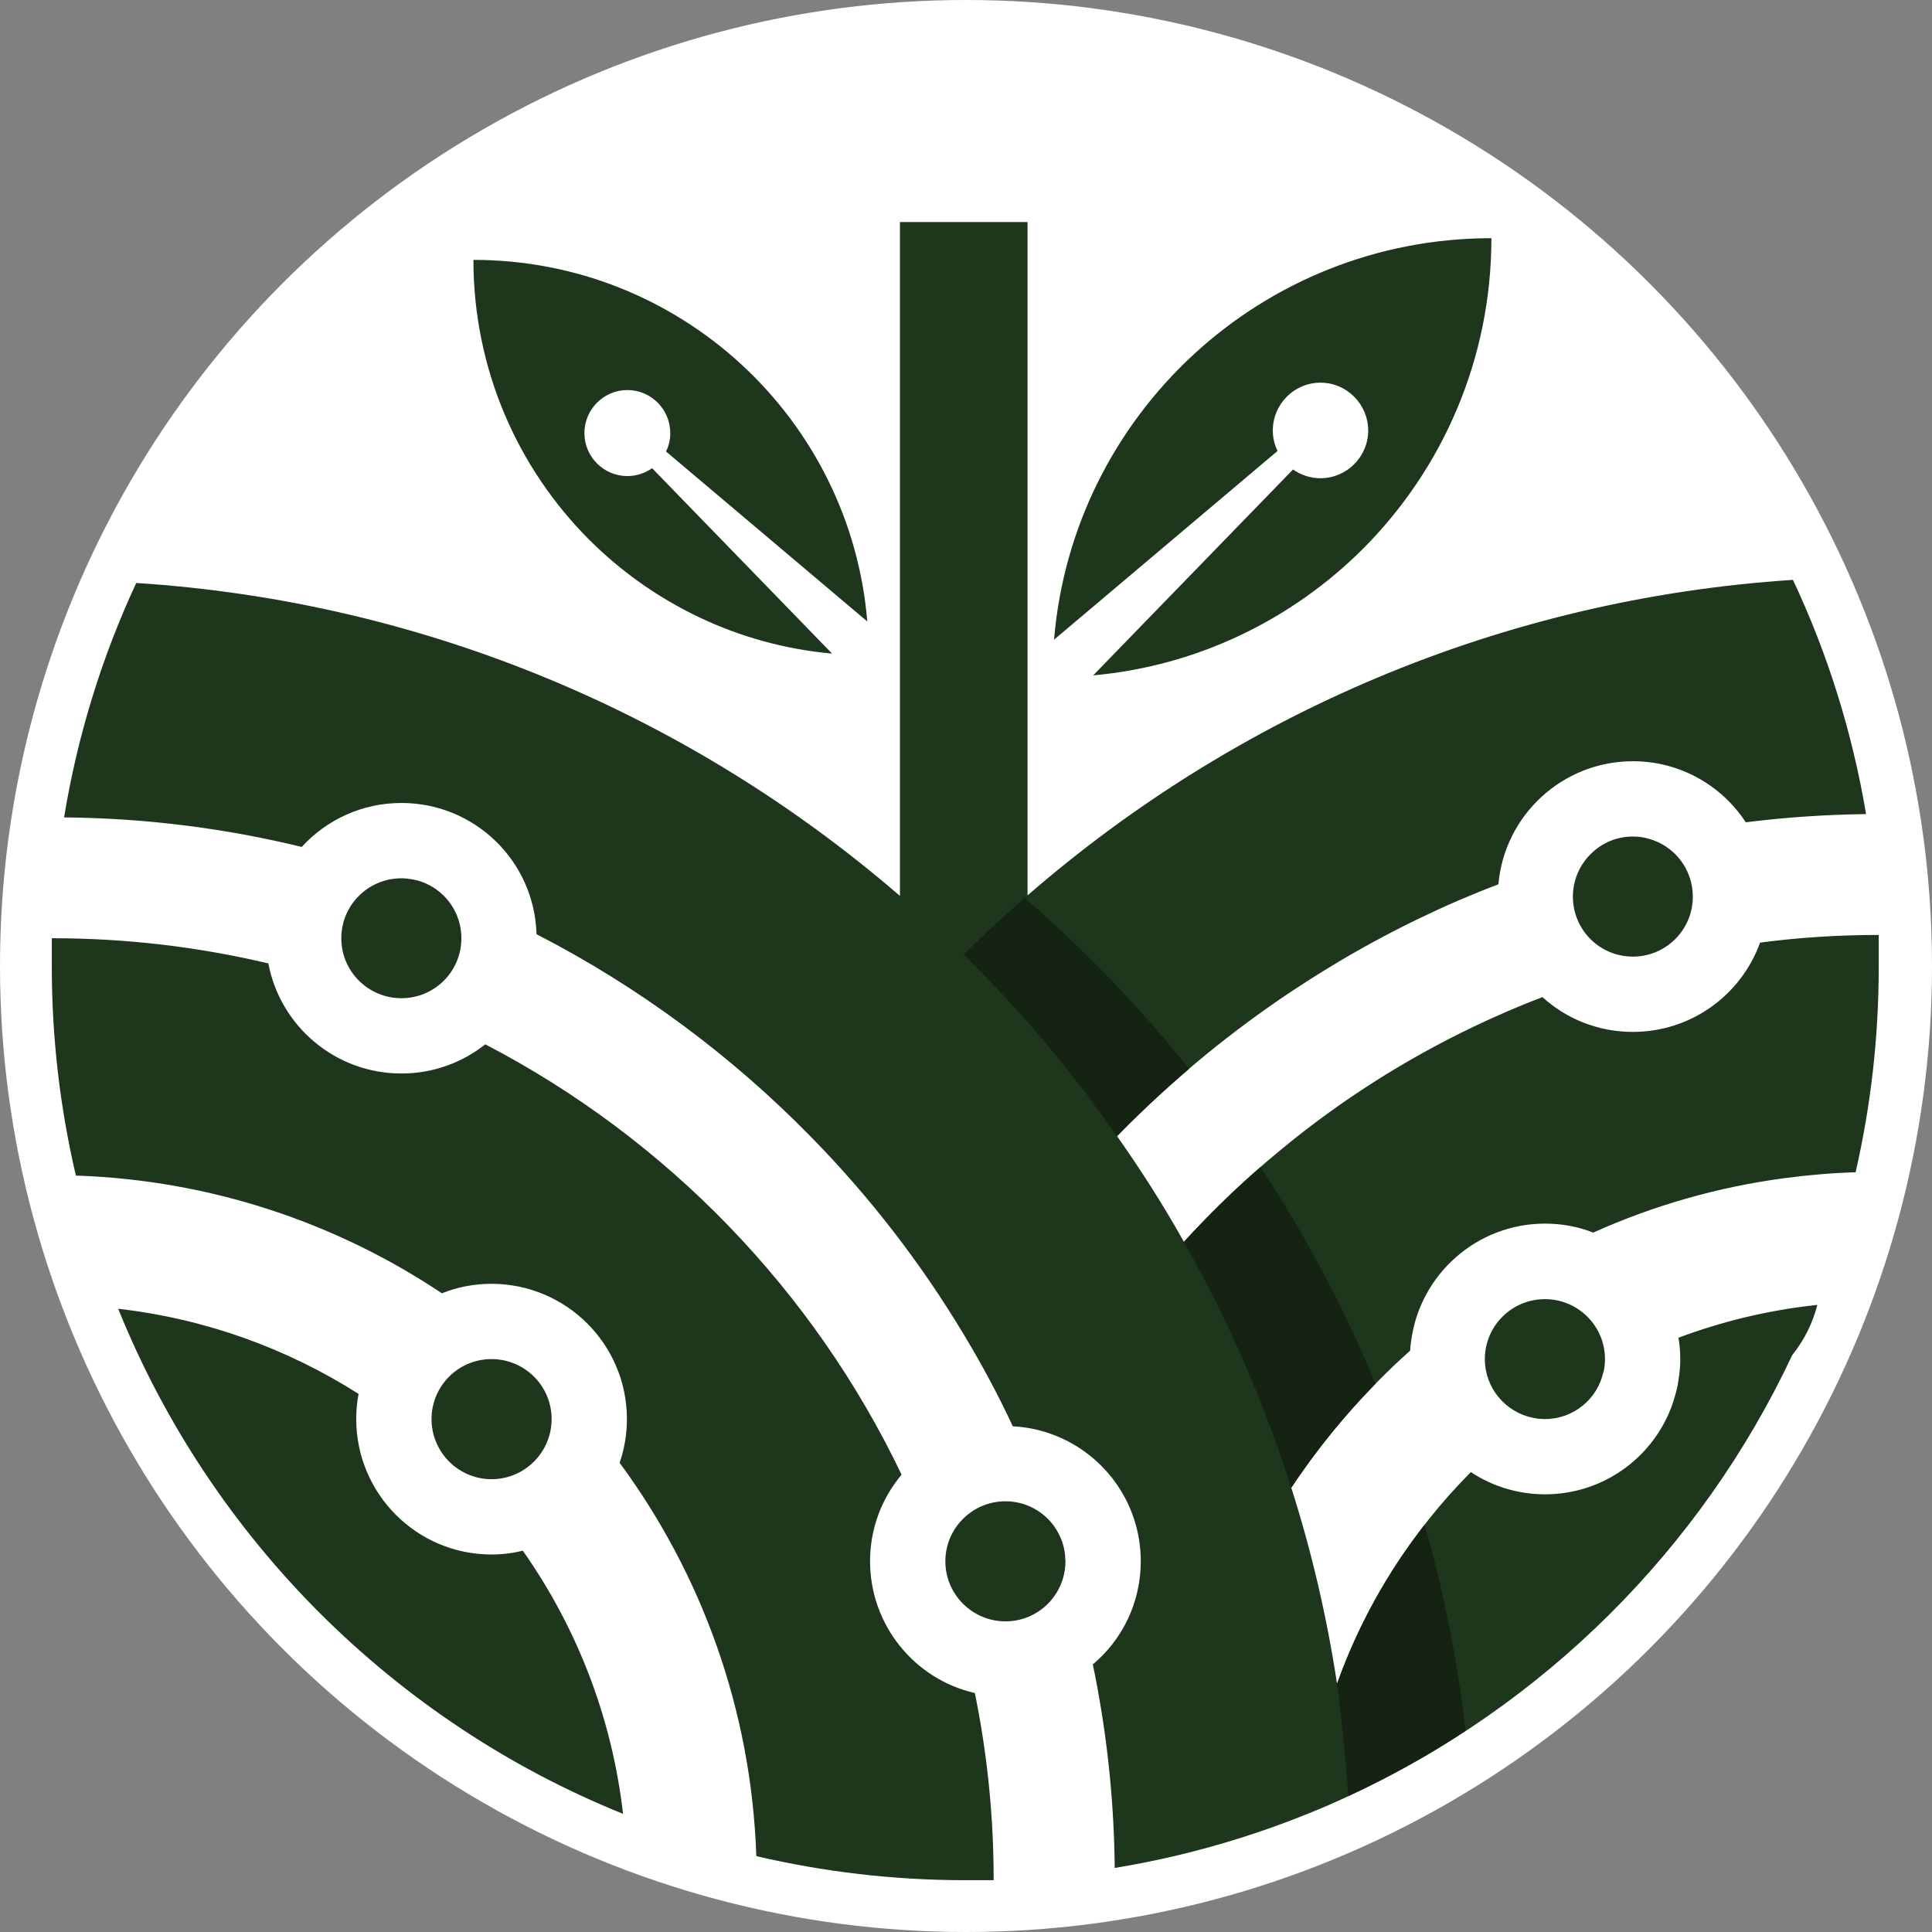
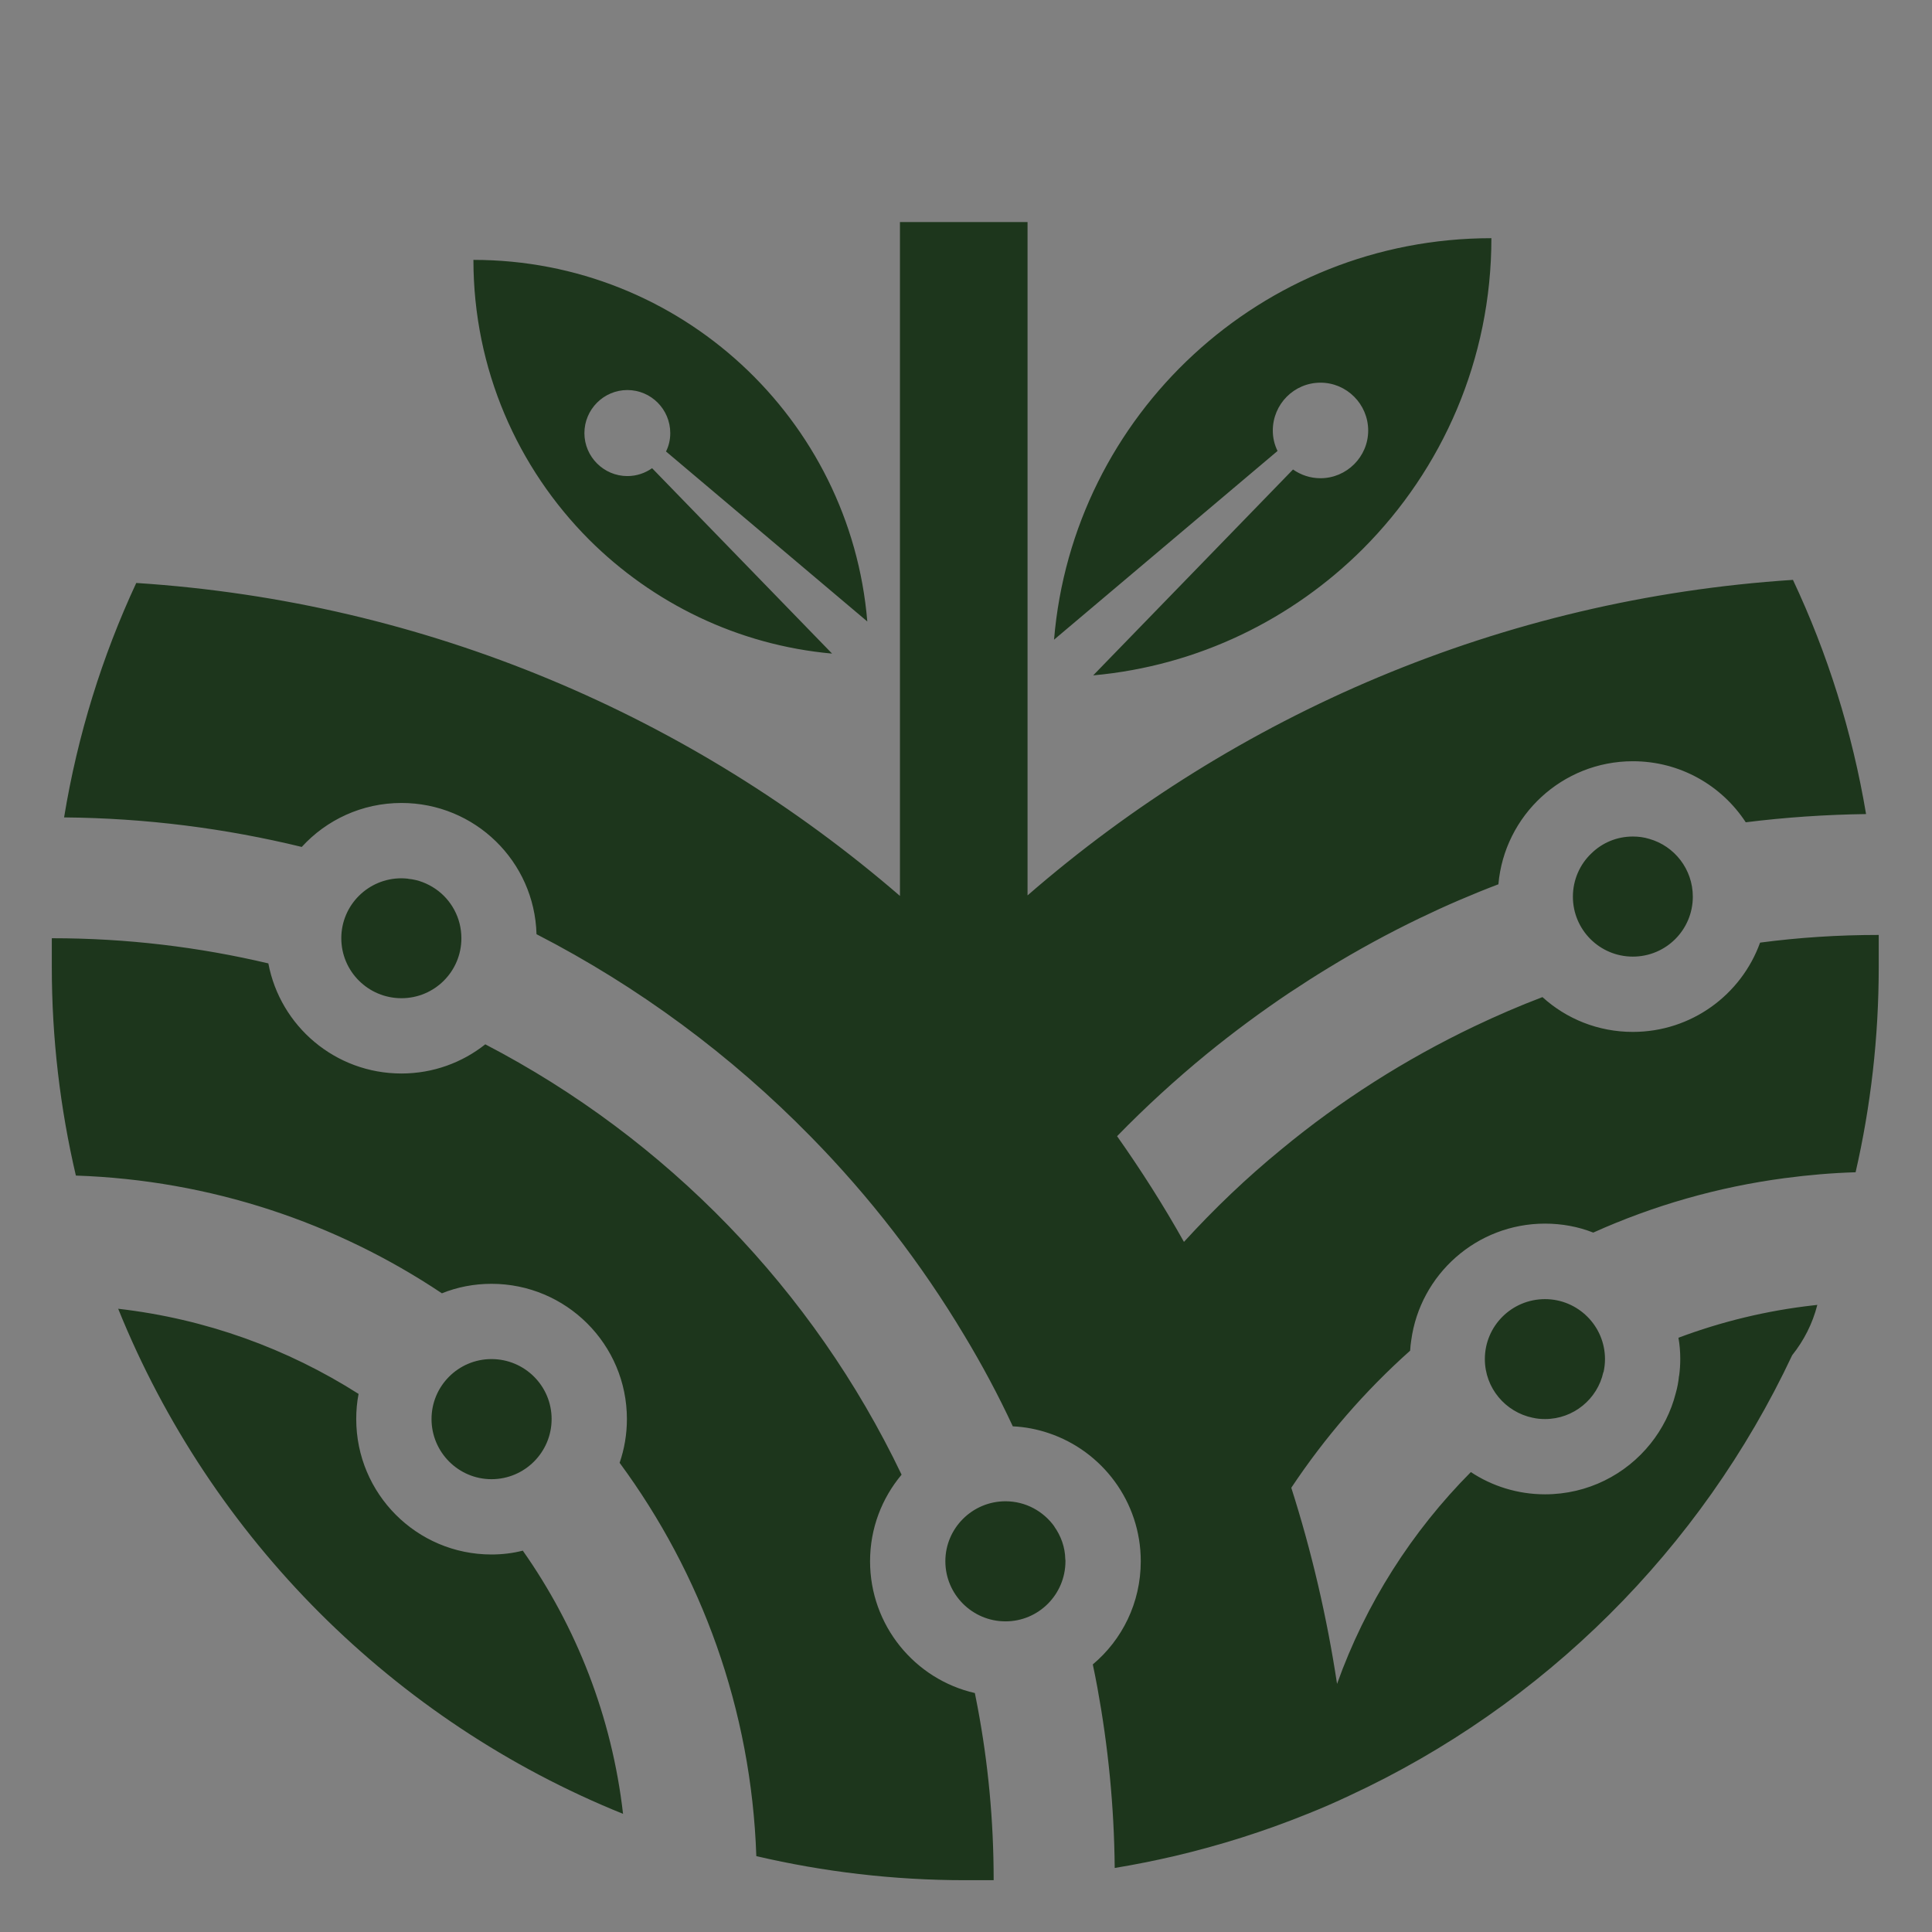
<svg xmlns="http://www.w3.org/2000/svg" width="70" height="70" viewBox="0 0 70 70" fill="none">
  <rect x="0" y="0" width="70" height="70" fill="#808080" stroke="none" />
-   <circle cx="35" cy="35" r="35" fill="white" />
  <path d="M35.42 61.849C35.803 63.877 36.002 65.97 36.002 68.103V68.123H34.971C32.369 68.123 29.833 67.819 27.403 67.251C27.224 61.935 25.409 57.015 22.45 53C22.621 52.505 22.714 51.969 22.714 51.415C22.714 48.708 20.515 46.515 17.807 46.515C17.174 46.515 16.566 46.634 16.011 46.859C12.187 44.303 7.636 42.758 2.749 42.593C2.181 40.162 1.877 37.634 1.877 35.031V33.994H1.897C4.592 33.994 7.207 34.312 9.723 34.906C10.152 37.178 12.146 38.895 14.545 38.895C15.694 38.895 16.751 38.498 17.583 37.838C24.148 41.252 29.47 46.741 32.666 53.43C31.953 54.282 31.524 55.372 31.524 56.567C31.524 58.892 33.148 60.847 35.321 61.342C35.354 61.505 35.387 61.678 35.42 61.849ZM17.807 56.322C15.1 56.322 12.907 54.123 12.907 51.415C12.907 51.105 12.933 50.801 12.992 50.504C10.417 48.865 7.458 47.783 4.282 47.419C5.96 51.574 8.456 55.311 11.572 58.429C14.69 61.546 18.42 64.043 22.574 65.719C22.171 62.2 20.884 58.943 18.942 56.183C18.58 56.276 18.197 56.322 17.807 56.322ZM68.044 33.875C66.598 33.875 65.171 33.968 63.771 34.153C63.09 36.042 61.281 37.388 59.161 37.388C57.9 37.388 56.751 36.913 55.886 36.127C55.048 36.445 54.228 36.801 53.423 37.184C50.907 38.385 48.562 39.878 46.437 41.634C45.175 42.665 43.994 43.794 42.897 44.996C42.157 43.675 41.345 42.401 40.474 41.166C41.497 40.115 42.587 39.118 43.723 38.187C44.694 37.395 45.705 36.648 46.748 35.949C46.754 35.942 46.761 35.942 46.761 35.942C47.21 35.645 47.659 35.355 48.128 35.071C49.198 34.417 50.301 33.816 51.437 33.268C52.368 32.819 53.319 32.409 54.29 32.039C54.508 29.543 56.608 27.581 59.163 27.581C60.873 27.581 62.38 28.459 63.252 29.793C64.685 29.614 66.138 29.515 67.611 29.495C67.109 26.511 66.211 23.665 64.962 21.01C54.395 21.697 44.767 25.897 37.231 32.441L37.23 32.442V8.046H32.607V32.461C25.079 25.962 15.477 21.802 4.937 21.122C3.702 23.777 2.811 26.63 2.322 29.616C5.287 29.642 8.167 30.012 10.933 30.686C11.825 29.709 13.112 29.093 14.546 29.093C17.207 29.093 19.367 31.207 19.439 33.848C23.137 35.75 26.492 38.239 29.378 41.185C31.505 43.352 33.374 45.769 34.939 48.384C35.58 49.447 36.168 50.543 36.696 51.679C37.145 51.699 37.581 51.785 37.99 51.923C39.932 52.571 41.332 54.406 41.332 56.566C41.332 58.072 40.659 59.412 39.595 60.304V60.31C39.655 60.588 39.707 60.858 39.76 61.142C40.15 63.269 40.368 65.448 40.388 67.68C41.114 67.561 41.834 67.416 42.547 67.251C44.205 66.861 45.809 66.353 47.361 65.725C47.875 65.521 48.377 65.303 48.88 65.065C55.926 61.802 61.632 56.13 64.934 49.102C65.357 48.574 65.674 47.953 65.845 47.279C65.799 47.286 65.76 47.286 65.72 47.293C64.01 47.484 62.365 47.887 60.813 48.469C60.859 48.719 60.879 48.977 60.879 49.241C60.879 49.446 60.865 49.644 60.839 49.843C60.839 49.849 60.839 49.849 60.833 49.856C60.813 50.067 60.773 50.279 60.714 50.484C60.543 51.157 60.225 51.778 59.802 52.306C58.904 53.429 57.524 54.142 55.979 54.142C54.988 54.142 54.057 53.844 53.292 53.336C51.153 55.489 49.481 58.104 48.444 61.01C48.075 58.579 47.52 56.202 46.786 53.904C48.008 52.069 49.455 50.397 51.092 48.937C51.098 48.812 51.112 48.687 51.132 48.56C51.455 46.177 53.503 44.334 55.979 44.334C56.593 44.334 57.188 44.446 57.723 44.658C57.729 44.652 57.729 44.658 57.729 44.658C59.901 43.681 62.233 43.007 64.676 42.684H64.682C65.52 42.572 66.372 42.499 67.232 42.473C67.78 40.082 68.07 37.593 68.07 35.03V33.874H68.044V33.875ZM16.717 33.994C16.717 33.254 16.348 32.6 15.786 32.211C15.496 32.013 15.159 31.874 14.789 31.841C14.783 31.835 14.775 31.835 14.769 31.835C14.697 31.829 14.618 31.822 14.545 31.822C13.343 31.822 12.366 32.792 12.366 33.994C12.366 35.196 13.343 36.167 14.545 36.167C15.746 36.167 16.717 35.196 16.717 33.994ZM19.986 51.415C19.986 50.213 19.009 49.242 17.807 49.242C16.612 49.242 15.635 50.213 15.635 51.415C15.635 52.617 16.612 53.594 17.807 53.594C19.009 53.595 19.986 52.617 19.986 51.415ZM38.597 56.493C38.591 56.057 38.438 55.647 38.2 55.311C38.2 55.311 38.2 55.311 38.2 55.305C37.805 54.757 37.164 54.394 36.431 54.394C35.229 54.394 34.252 55.371 34.252 56.566C34.252 57.768 35.229 58.745 36.431 58.745C37.632 58.745 38.603 57.768 38.603 56.566V56.526C38.603 56.52 38.603 56.513 38.597 56.507C38.603 56.5 38.597 56.493 38.597 56.493ZM55.978 47.07C54.776 47.07 53.799 48.041 53.799 49.242C53.799 50.293 54.546 51.164 55.536 51.369C55.536 51.369 55.536 51.369 55.543 51.369C55.681 51.402 55.827 51.415 55.979 51.415C57.01 51.415 57.881 50.688 58.092 49.717H58.099C58.132 49.565 58.152 49.407 58.152 49.242C58.151 48.041 57.173 47.07 55.978 47.07ZM59.161 30.309C58.574 30.309 58.045 30.54 57.656 30.923C57.246 31.312 56.989 31.874 56.989 32.488C56.989 33.689 57.96 34.66 59.161 34.66C60.363 34.66 61.334 33.689 61.334 32.488C61.334 31.491 60.667 30.652 59.755 30.394C59.564 30.335 59.366 30.309 59.161 30.309ZM46.116 15.6C46.116 14.643 46.888 13.865 47.844 13.865C48.794 13.865 49.572 14.643 49.572 15.6C49.572 16.549 48.794 17.327 47.844 17.327C47.468 17.327 47.132 17.208 46.848 17.011L39.608 24.47C43.413 24.127 46.828 22.432 49.381 19.886C52.256 17.005 54.036 13.028 54.036 8.63C45.707 8.63 38.868 15.026 38.19 23.177L46.288 16.339C46.176 16.113 46.116 15.863 46.116 15.6ZM30.148 23.681L23.627 16.964C23.371 17.142 23.068 17.249 22.73 17.249C21.875 17.249 21.174 16.549 21.174 15.693C21.174 14.832 21.875 14.132 22.73 14.132C23.591 14.132 24.285 14.832 24.285 15.693C24.285 15.931 24.232 16.157 24.131 16.358L31.424 22.517C30.813 15.177 24.654 9.416 17.153 9.416C17.153 13.377 18.756 16.959 21.346 19.554C23.644 21.846 26.721 23.372 30.148 23.681Z" fill="#1D361C" />
-   <path d="M47.326 44.995C46.812 44.07 46.256 43.172 45.668 42.288C44.691 43.133 43.766 44.038 42.894 44.995C44.485 47.801 45.794 50.78 46.784 53.904C47.682 52.55 48.706 51.288 49.835 50.14C49.109 48.369 48.264 46.652 47.326 44.995Z" fill="#152312" />
-   <path d="M39.349 34.587C38.63 33.88 37.889 33.194 37.123 32.534C36.363 33.195 35.63 33.88 34.917 34.587C36.964 36.601 38.827 38.801 40.471 41.165C41.303 40.313 42.175 39.501 43.08 38.728C41.925 37.275 40.676 35.888 39.349 34.587Z" fill="#152312" />
-   <path d="M52.873 61.01C52.575 59.048 52.154 57.12 51.618 55.244C50.264 56.974 49.188 58.916 48.441 61.01C48.58 61.927 48.745 63.645 48.858 65.071C48.864 65.071 48.871 65.064 48.878 65.064C50.343 64.384 51.757 63.599 53.097 62.713C53.038 62.145 52.959 61.571 52.873 61.01Z" fill="#152312" />
</svg>